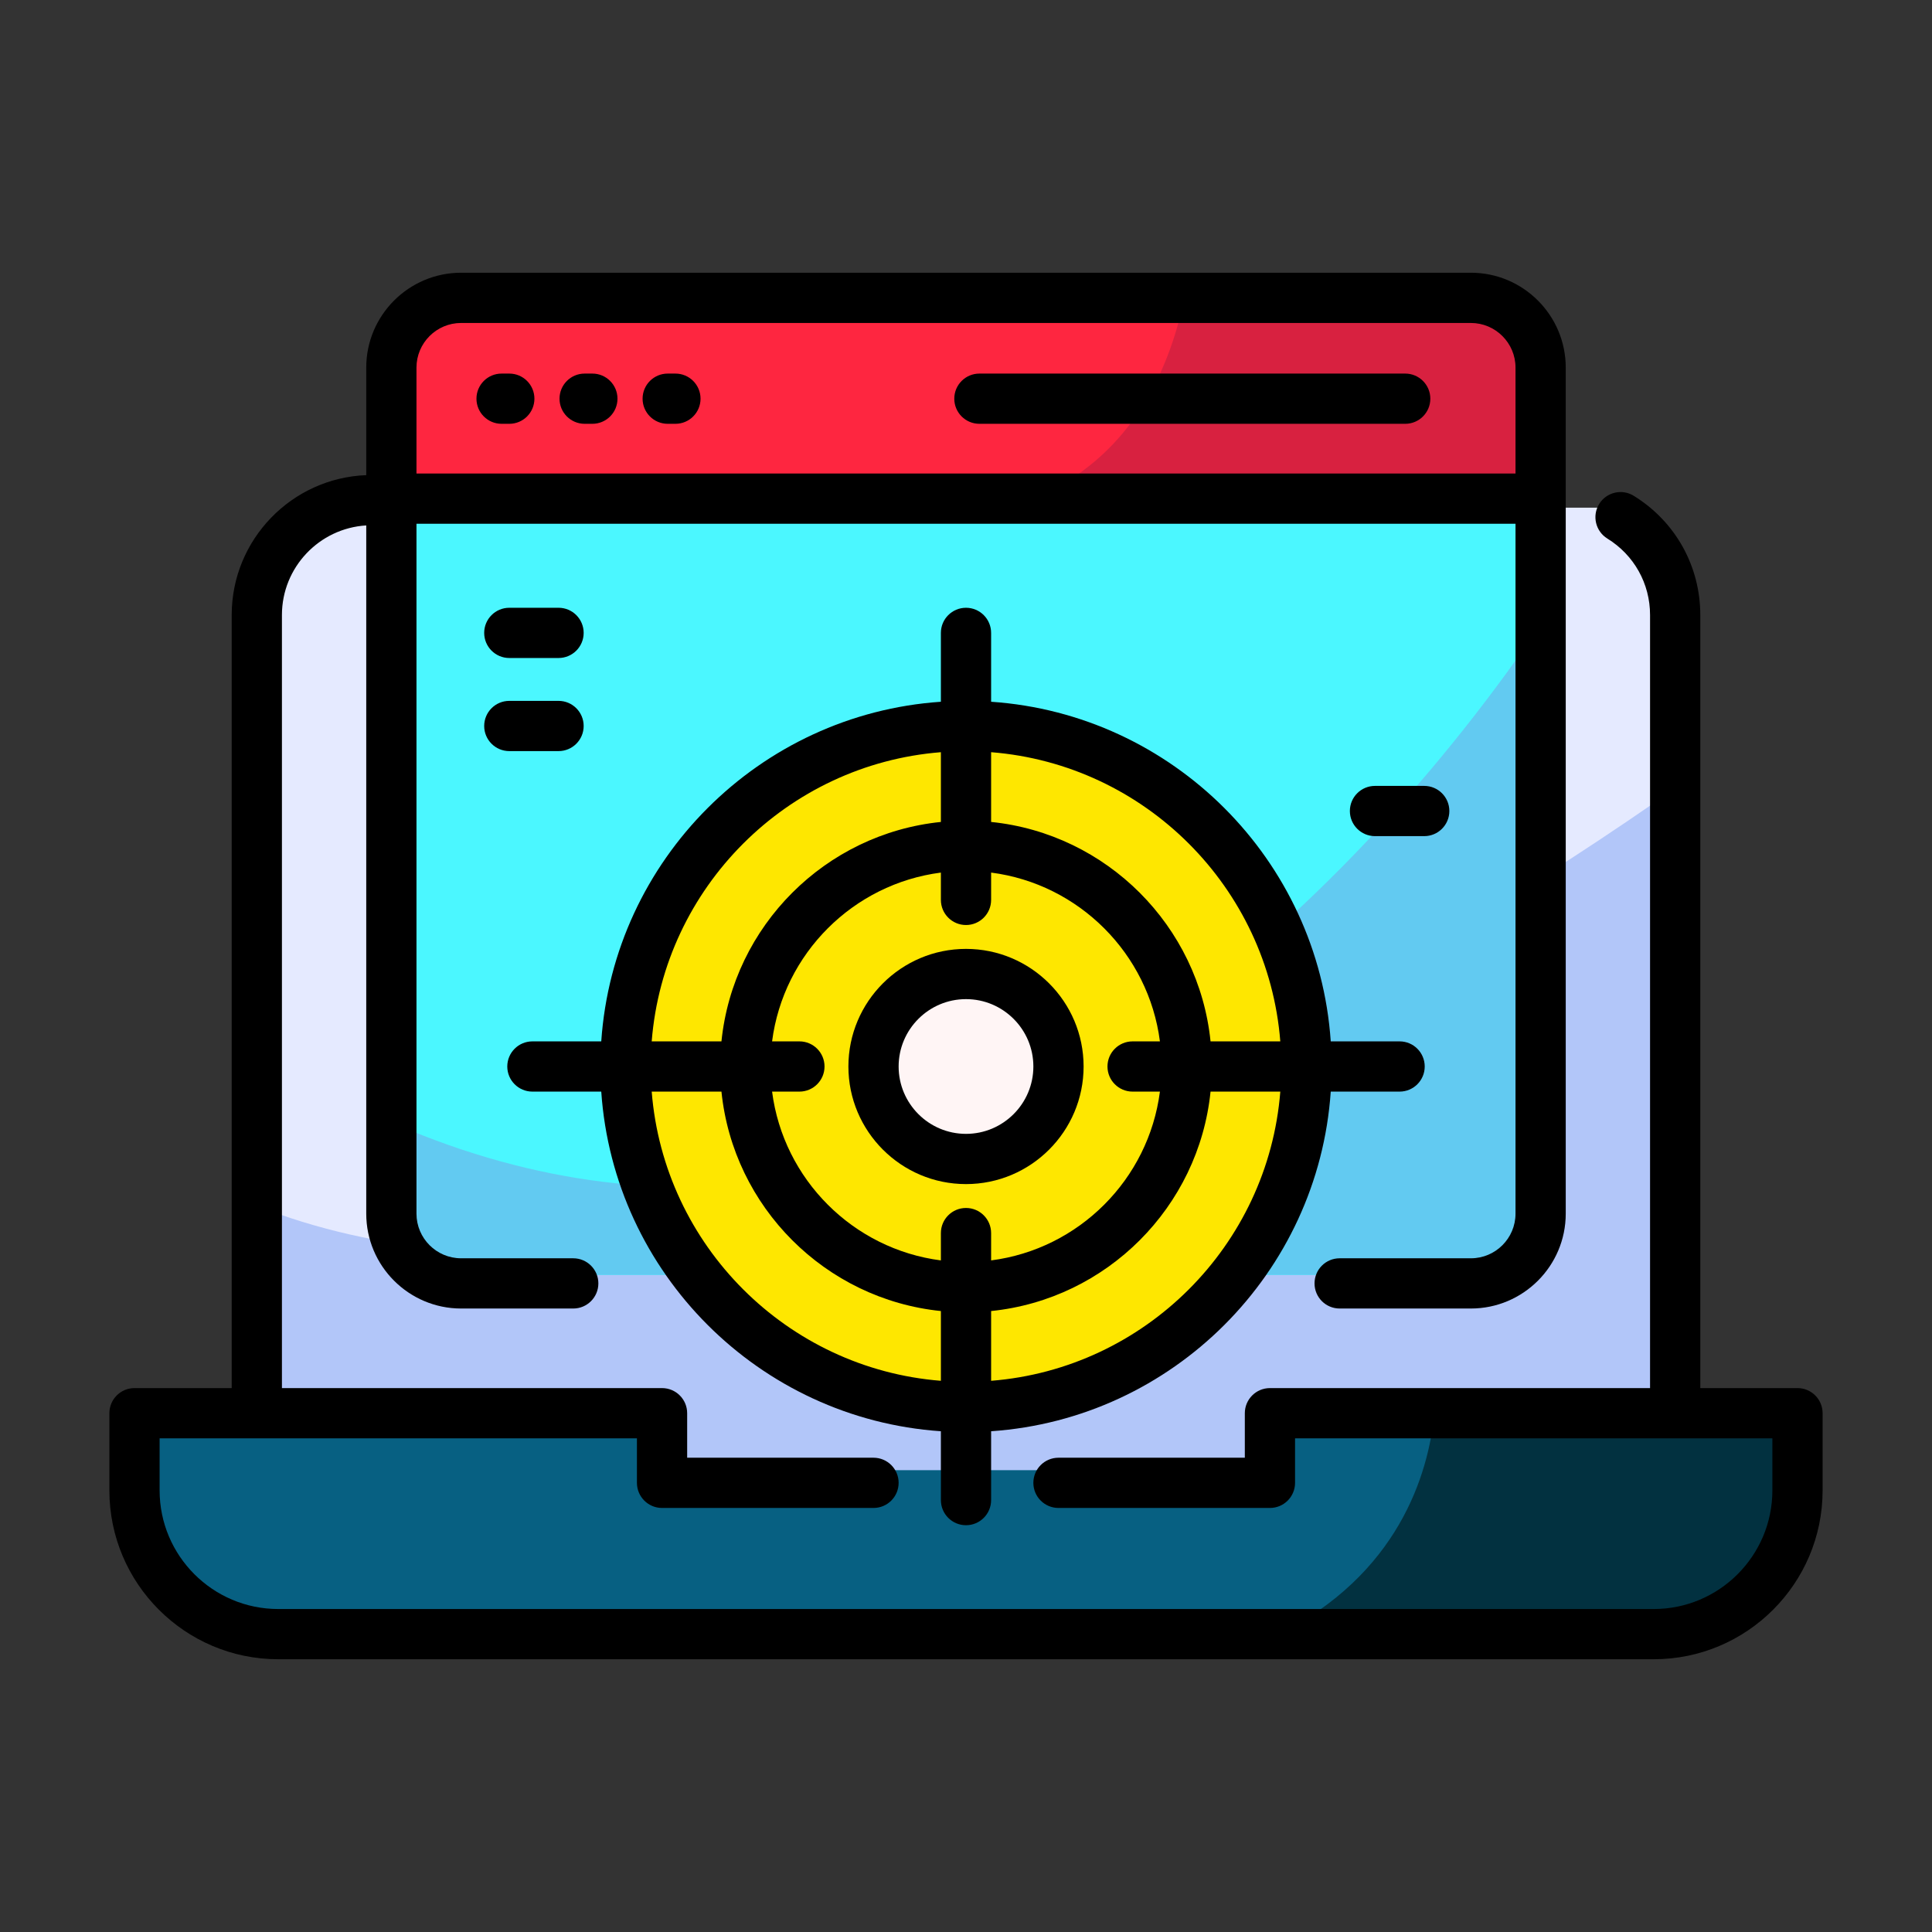
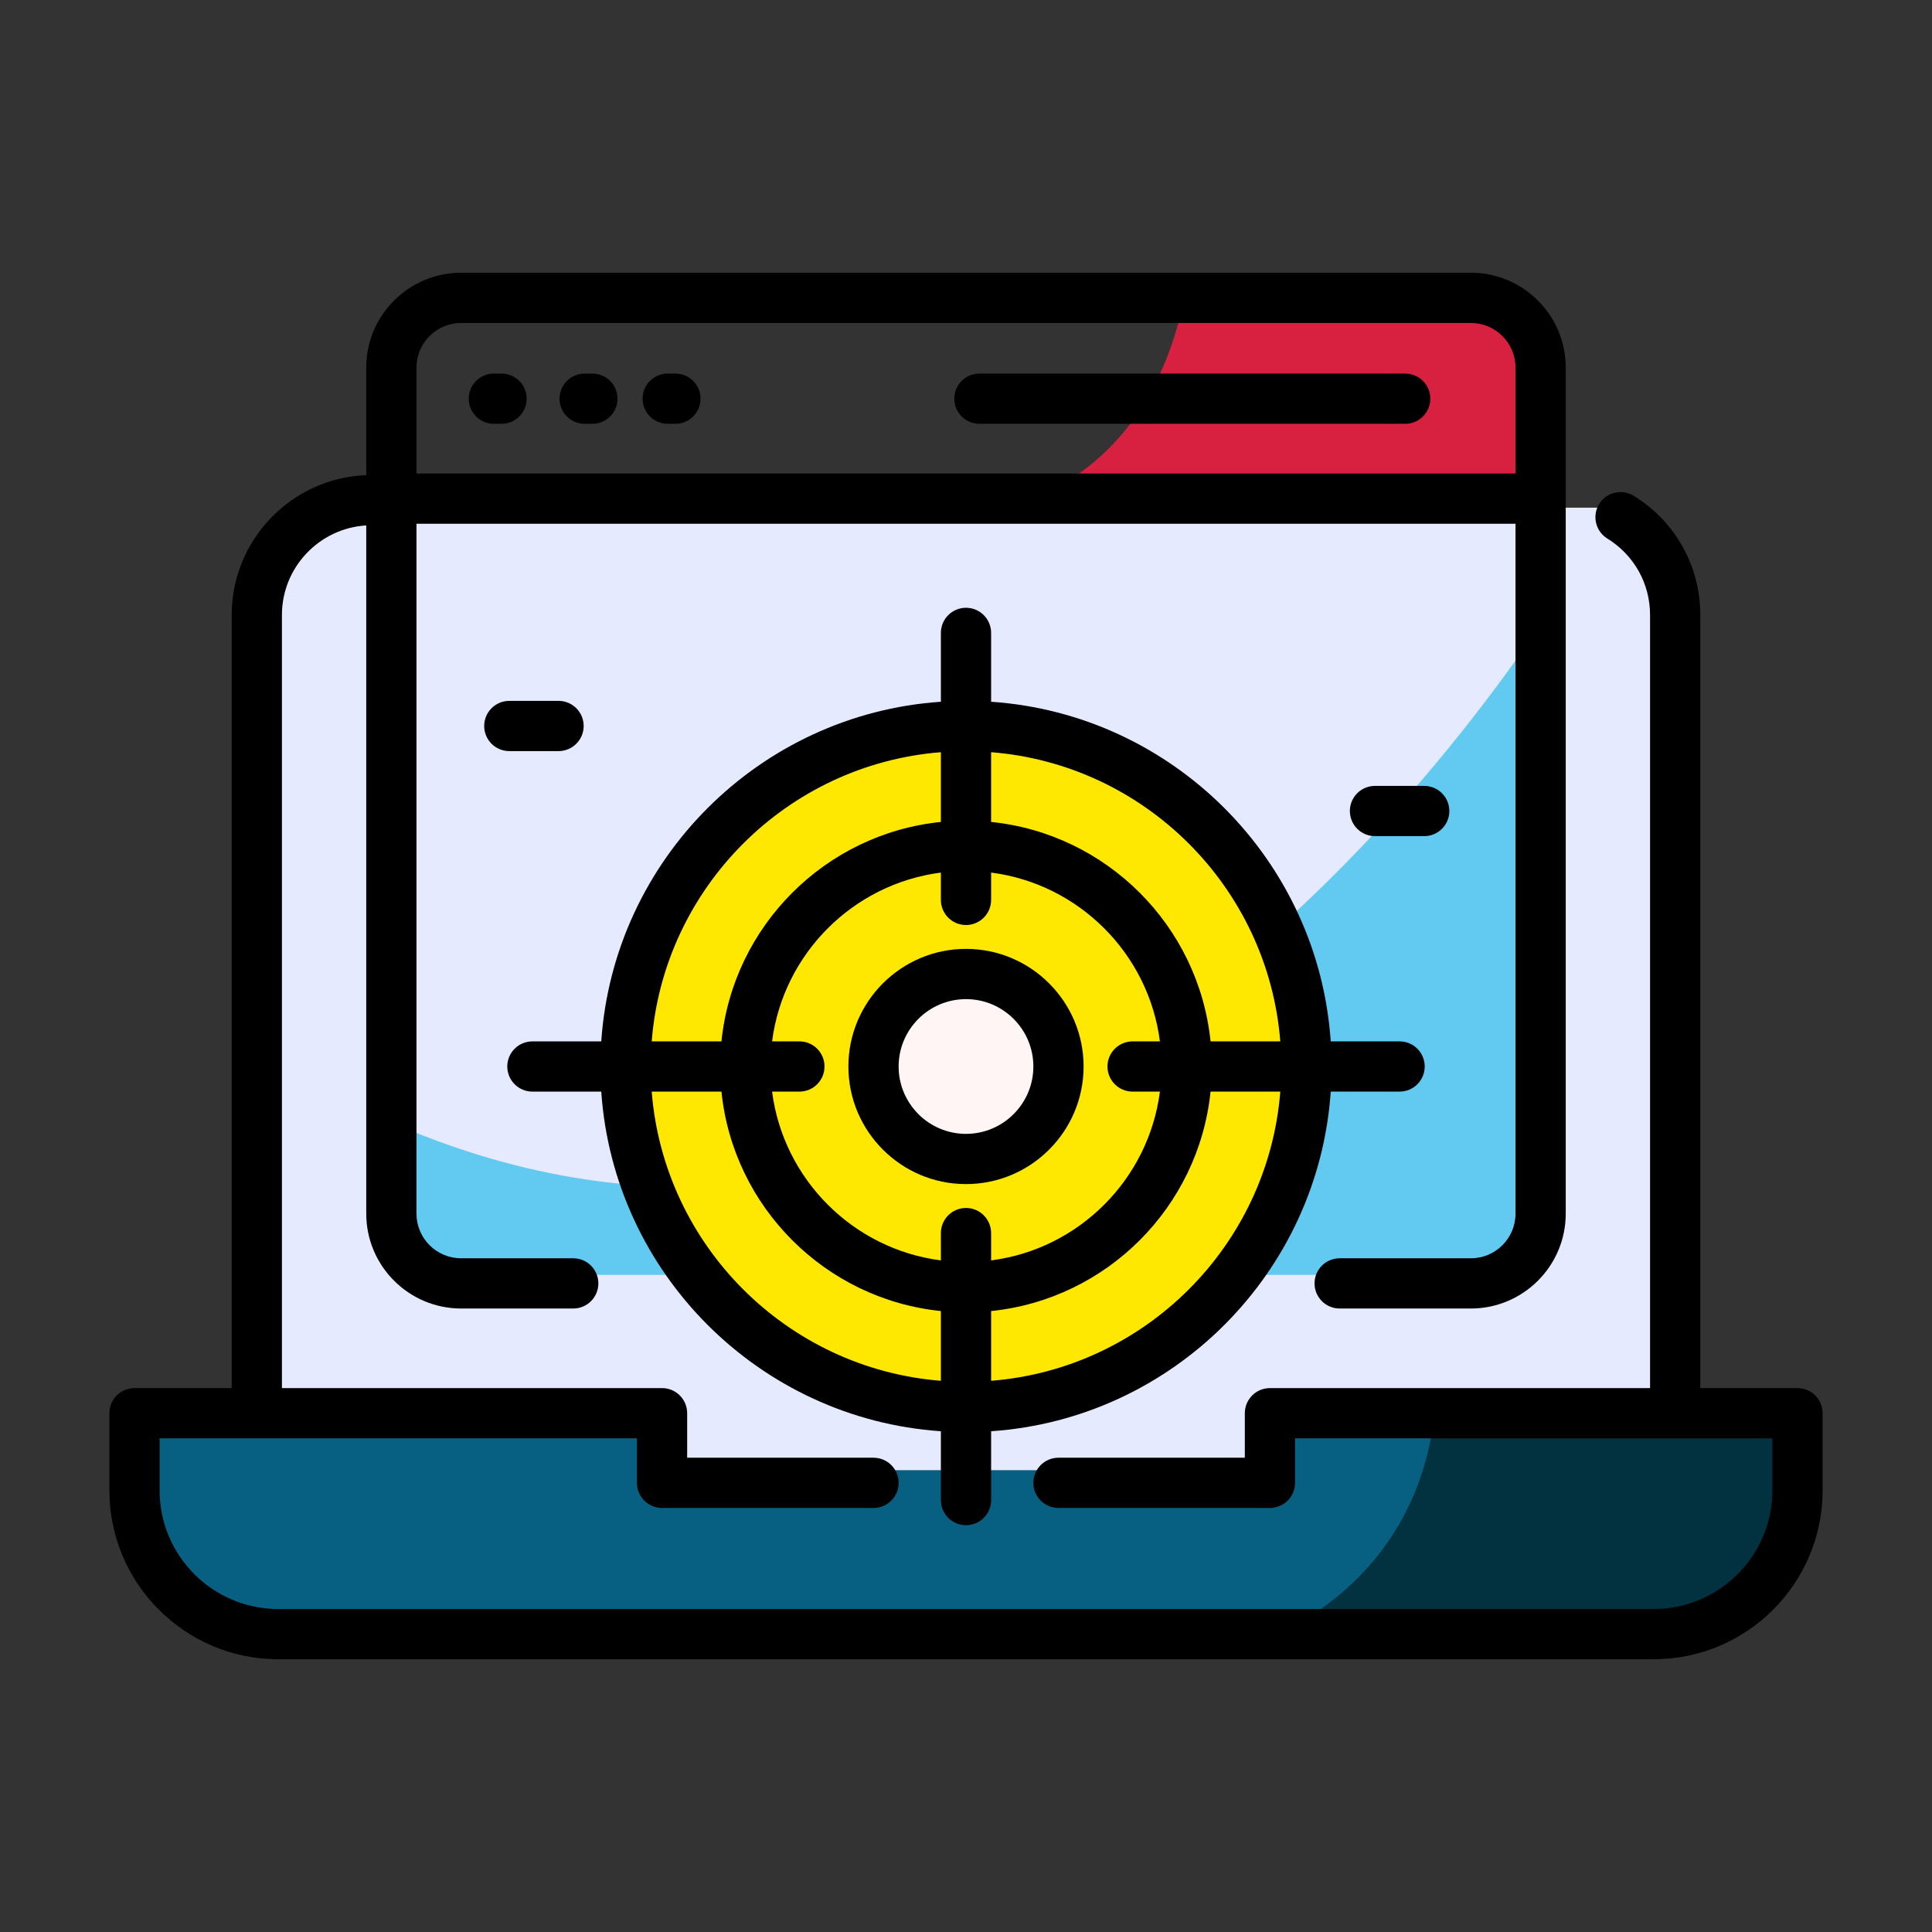
<svg xmlns="http://www.w3.org/2000/svg" viewBox="0 0 500 500">
  <rect x="0" y="0" width="500" height="500" fill="#333333" stroke="none" />
  <g>
    <path d="m419.396 133.845-4.519-2.461h-318.682l-22.16 7.964-7.571 9.798v214.689h104.875v19.922h156.326l3.476-16.712h102.394v-213.413z" fill="#e5eaff" />
-     <path d="m433.536 203.986c-60.648 42.626-241.729 157.612-367.071 108.091v51.759h104.875v19.922h156.326l3.476-16.712h102.394z" fill="#b2c6f9" />
-     <path d="m105.944 131.384h291.367v198.555h-291.367z" fill="#4bf7ff" />
    <path d="m397.311 163.682c-33.763 49.294-145.31 188.857-291.367 128.776v37.481h291.367z" fill="#62caf1" />
    <circle cx="249.724" cy="277.277" fill="#fee700" r="88.399" />
-     <path d="m102.939 77.085h292.061v49.648h-292.061z" fill="#fe2640" />
    <path d="m395 126.732v-49.648h-88.489c-3.357 16.491-12.018 38.173-34.143 49.648z" fill="#d82140" />
    <path d="m37.644 365.676h134.691v14.8h156.326v-14.379h138.234l-1.704 28.23-12.093 18.834-15.384 10.024h-371.249c0-0-41.93-16.487-28.82-57.51z" fill="#076082" />
    <path d="m437.714 423.185 15.384-10.024 12.093-18.834 1.704-28.23h-95.705c-1.587 15.365-9.18 41.4-40.696 57.088z" fill="#023140" />
    <circle cx="249.724" cy="276.008" fill="#fff5f5" r="23.649" />
    <g>
      <path d="m465.191 359.239h-25.156v-200.074c0-12.663-6.439-24.196-17.227-30.852-3.054-1.886-7.059-.936-8.945 2.119-1.885 3.055-.935 7.06 2.119 8.945 6.921 4.269 11.053 11.667 11.053 19.787v200.074h-98.374c-3.59 0-6.5 2.91-6.5 6.5v11.52h-48.227c-3.59 0-6.5 2.91-6.5 6.5s2.91 6.5 6.5 6.5h54.727c3.59 0 6.5-2.91 6.5-6.5v-11.52h123.53v13.476c0 16.928-13.773 30.7-30.701 30.7h-355.98c-16.929 0-30.701-13.773-30.701-30.7v-13.476h123.53v11.52c0 3.59 2.91 6.5 6.5 6.5h54.727c3.59 0 6.5-2.91 6.5-6.5s-2.91-6.5-6.5-6.5h-48.227v-11.52c0-3.59-2.91-6.5-6.5-6.5h-98.374v-200.074c0-12.336 9.666-22.452 21.821-23.184v178.116c0 13.536 11.013 24.549 24.549 24.549h29.023c3.59 0 6.5-2.91 6.5-6.5s-2.91-6.5-6.5-6.5h-29.023c-6.368 0-11.549-5.181-11.549-11.549v-178.545h284.428v178.545c0 6.368-5.181 11.549-11.549 11.549h-33.964c-3.59 0-6.5 2.91-6.5 6.5s2.91 6.5 6.5 6.5h33.964c13.536 0 24.549-11.013 24.549-24.549v-218.964c0-13.536-11.013-24.549-24.549-24.549h-261.33c-13.536 0-24.549 11.013-24.549 24.549v27.836c-19.326.744-34.821 16.69-34.821 36.195v200.074h-25.156c-3.59 0-6.5 2.91-6.5 6.5v19.976c0 24.097 19.605 43.7 43.701 43.7h355.981c24.097 0 43.701-19.604 43.701-43.7v-19.976c-0-3.59-2.91-6.5-6.5-6.5zm-345.856-275.654h261.33c6.368 0 11.549 5.181 11.549 11.549v27.419h-284.428v-27.419c0-6.368 5.181-11.549 11.549-11.549z" />
-       <path d="m129.807 109.682h2c3.59 0 6.5-2.91 6.5-6.5s-2.91-6.5-6.5-6.5h-2c-3.59 0-6.5 2.91-6.5 6.5s2.91 6.5 6.5 6.5z" />
+       <path d="m129.807 109.682c3.59 0 6.5-2.91 6.5-6.5s-2.91-6.5-6.5-6.5h-2c-3.59 0-6.5 2.91-6.5 6.5s2.91 6.5 6.5 6.5z" />
      <path d="m172.801 109.682h1.999c3.59 0 6.5-2.91 6.5-6.5s-2.91-6.5-6.5-6.5h-1.999c-3.59 0-6.5 2.91-6.5 6.5s2.91 6.5 6.5 6.5z" />
      <path d="m151.304 109.682h2c3.59 0 6.5-2.91 6.5-6.5s-2.91-6.5-6.5-6.5h-2c-3.59 0-6.5 2.91-6.5 6.5s2.91 6.5 6.5 6.5z" />
      <path d="m253.468 109.682h110.201c3.59 0 6.5-2.91 6.5-6.5s-2.91-6.5-6.5-6.5h-110.201c-3.59 0-6.5 2.91-6.5 6.5s2.91 6.5 6.5 6.5z" />
      <path d="m250 306.442c16.781 0 30.435-13.653 30.435-30.435s-13.653-30.435-30.435-30.435-30.435 13.653-30.435 30.435 13.653 30.435 30.435 30.435zm0-47.869c9.613 0 17.435 7.821 17.435 17.435s-7.821 17.435-17.435 17.435-17.435-7.821-17.435-17.435 7.821-17.435 17.435-17.435z" />
      <path d="m250 394.725c3.59 0 6.5-2.91 6.5-6.5v-17.82c47.006-3.205 84.69-40.89 87.895-87.897h17.821c3.59 0 6.5-2.91 6.5-6.5s-2.91-6.5-6.5-6.5h-17.821c-3.205-47.006-40.889-84.69-87.895-87.895v-17.821c0-3.59-2.91-6.5-6.5-6.5s-6.5 2.91-6.5 6.5v17.821c-47.006 3.205-84.69 40.889-87.895 87.895h-17.821c-3.59 0-6.5 2.91-6.5 6.5s2.91 6.5 6.5 6.5h17.821c3.205 47.006 40.889 84.691 87.895 87.897v17.82c0 3.59 2.91 6.5 6.5 6.5zm-43.113-125.217h-7.072c2.928-22.719 20.966-40.758 43.685-43.685v7.072c0 3.59 2.91 6.5 6.5 6.5s6.5-2.91 6.5-6.5v-7.072c22.719 2.927 40.758 20.966 43.685 43.685h-7.072c-3.59 0-6.5 2.91-6.5 6.5s2.91 6.5 6.5 6.5h7.072c-2.928 22.719-20.966 40.758-43.685 43.685v-7.072c0-3.59-2.91-6.5-6.5-6.5s-6.5 2.91-6.5 6.5v7.072c-22.719-2.927-40.758-20.966-43.685-43.685h7.072c3.59 0 6.5-2.91 6.5-6.5s-2.91-6.5-6.5-6.5zm49.613 87.842v-18.054c29.9-3.048 53.739-26.888 56.788-56.788h18.053c-3.156 39.831-35.011 71.686-74.841 74.842zm74.841-87.842h-18.053c-3.048-29.9-26.888-53.739-56.788-56.788v-18.053c39.83 3.156 71.685 35.011 74.841 74.841zm-87.841-74.841v18.053c-29.9 3.048-53.739 26.888-56.788 56.788h-18.053c3.156-39.83 35.011-71.685 74.841-74.841zm-74.841 87.841h18.053c3.048 29.9 26.888 53.739 56.788 56.788v18.054c-39.83-3.156-71.685-35.011-74.841-74.842z" />
-       <path d="m131.807 170.291h12.745c3.59 0 6.5-2.91 6.5-6.5s-2.91-6.5-6.5-6.5h-12.745c-3.59 0-6.5 2.91-6.5 6.5s2.91 6.5 6.5 6.5z" />
      <path d="m131.807 194.385h12.745c3.59 0 6.5-2.91 6.5-6.5s-2.91-6.5-6.5-6.5h-12.745c-3.59 0-6.5 2.91-6.5 6.5s2.91 6.5 6.5 6.5z" />
      <path d="m368.59 216.391c3.59 0 6.5-2.91 6.5-6.5s-2.91-6.5-6.5-6.5h-12.745c-3.59 0-6.5 2.91-6.5 6.5s2.91 6.5 6.5 6.5z" />
    </g>
  </g>
</svg>